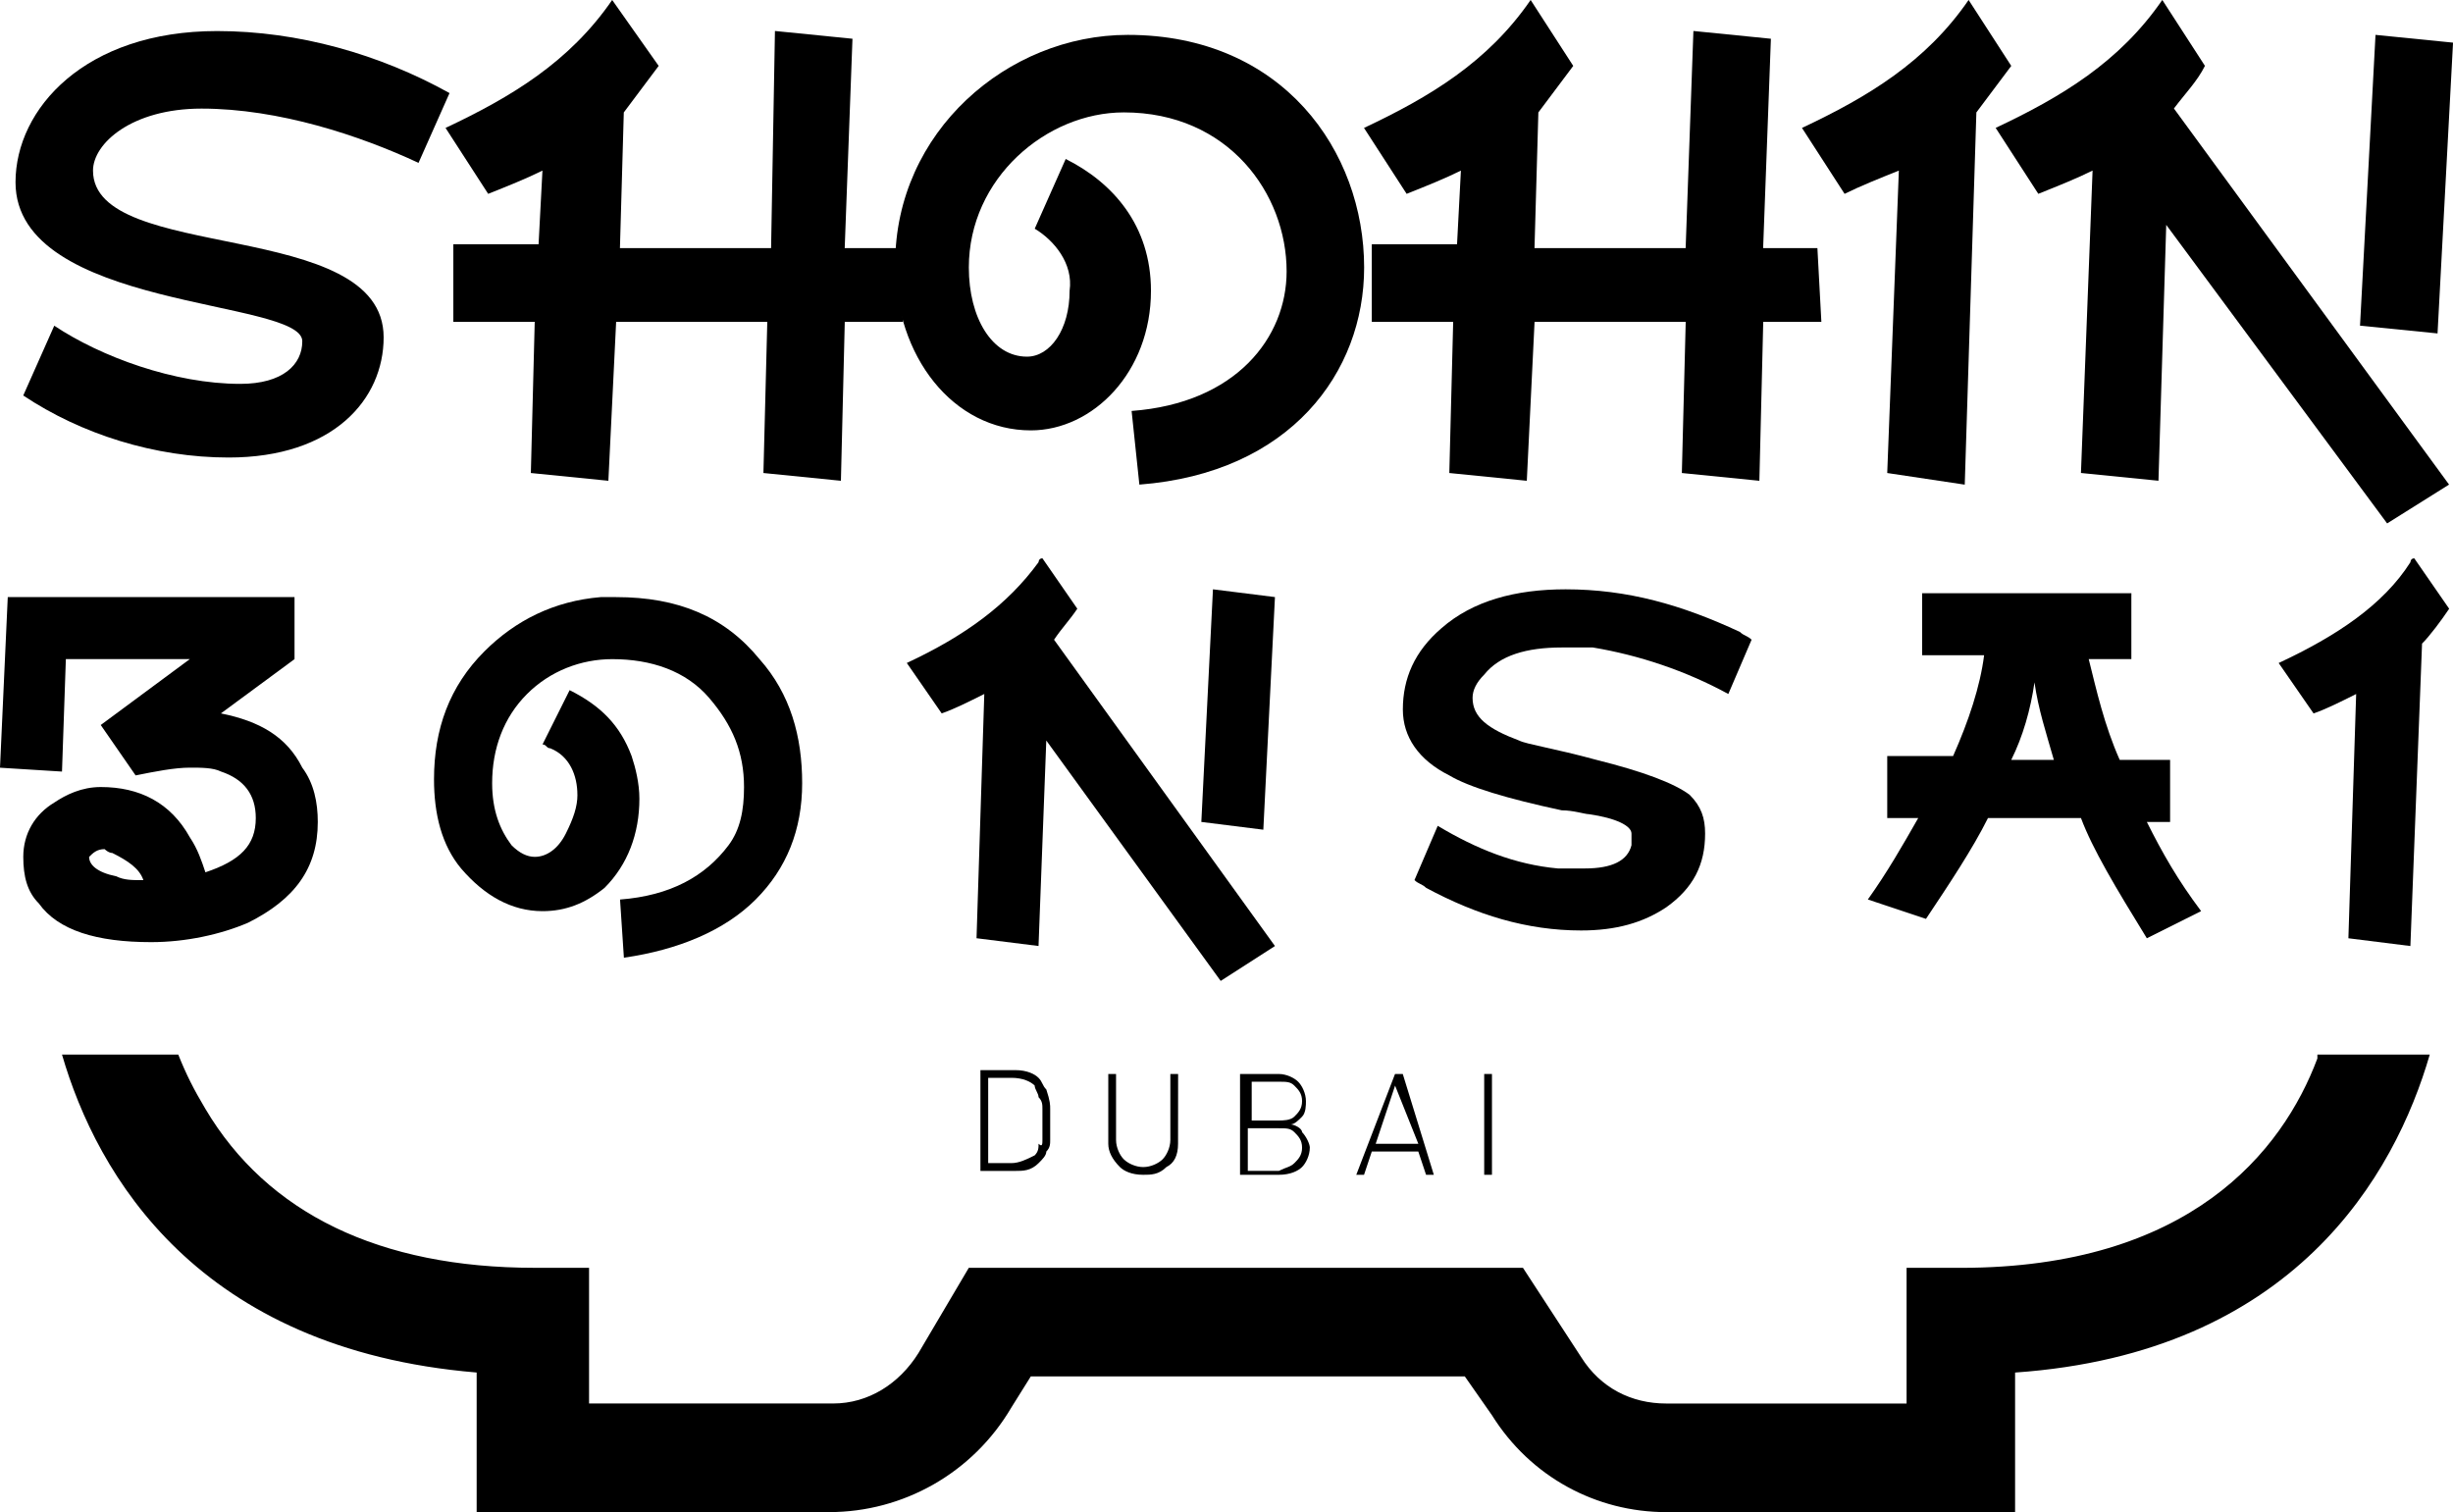
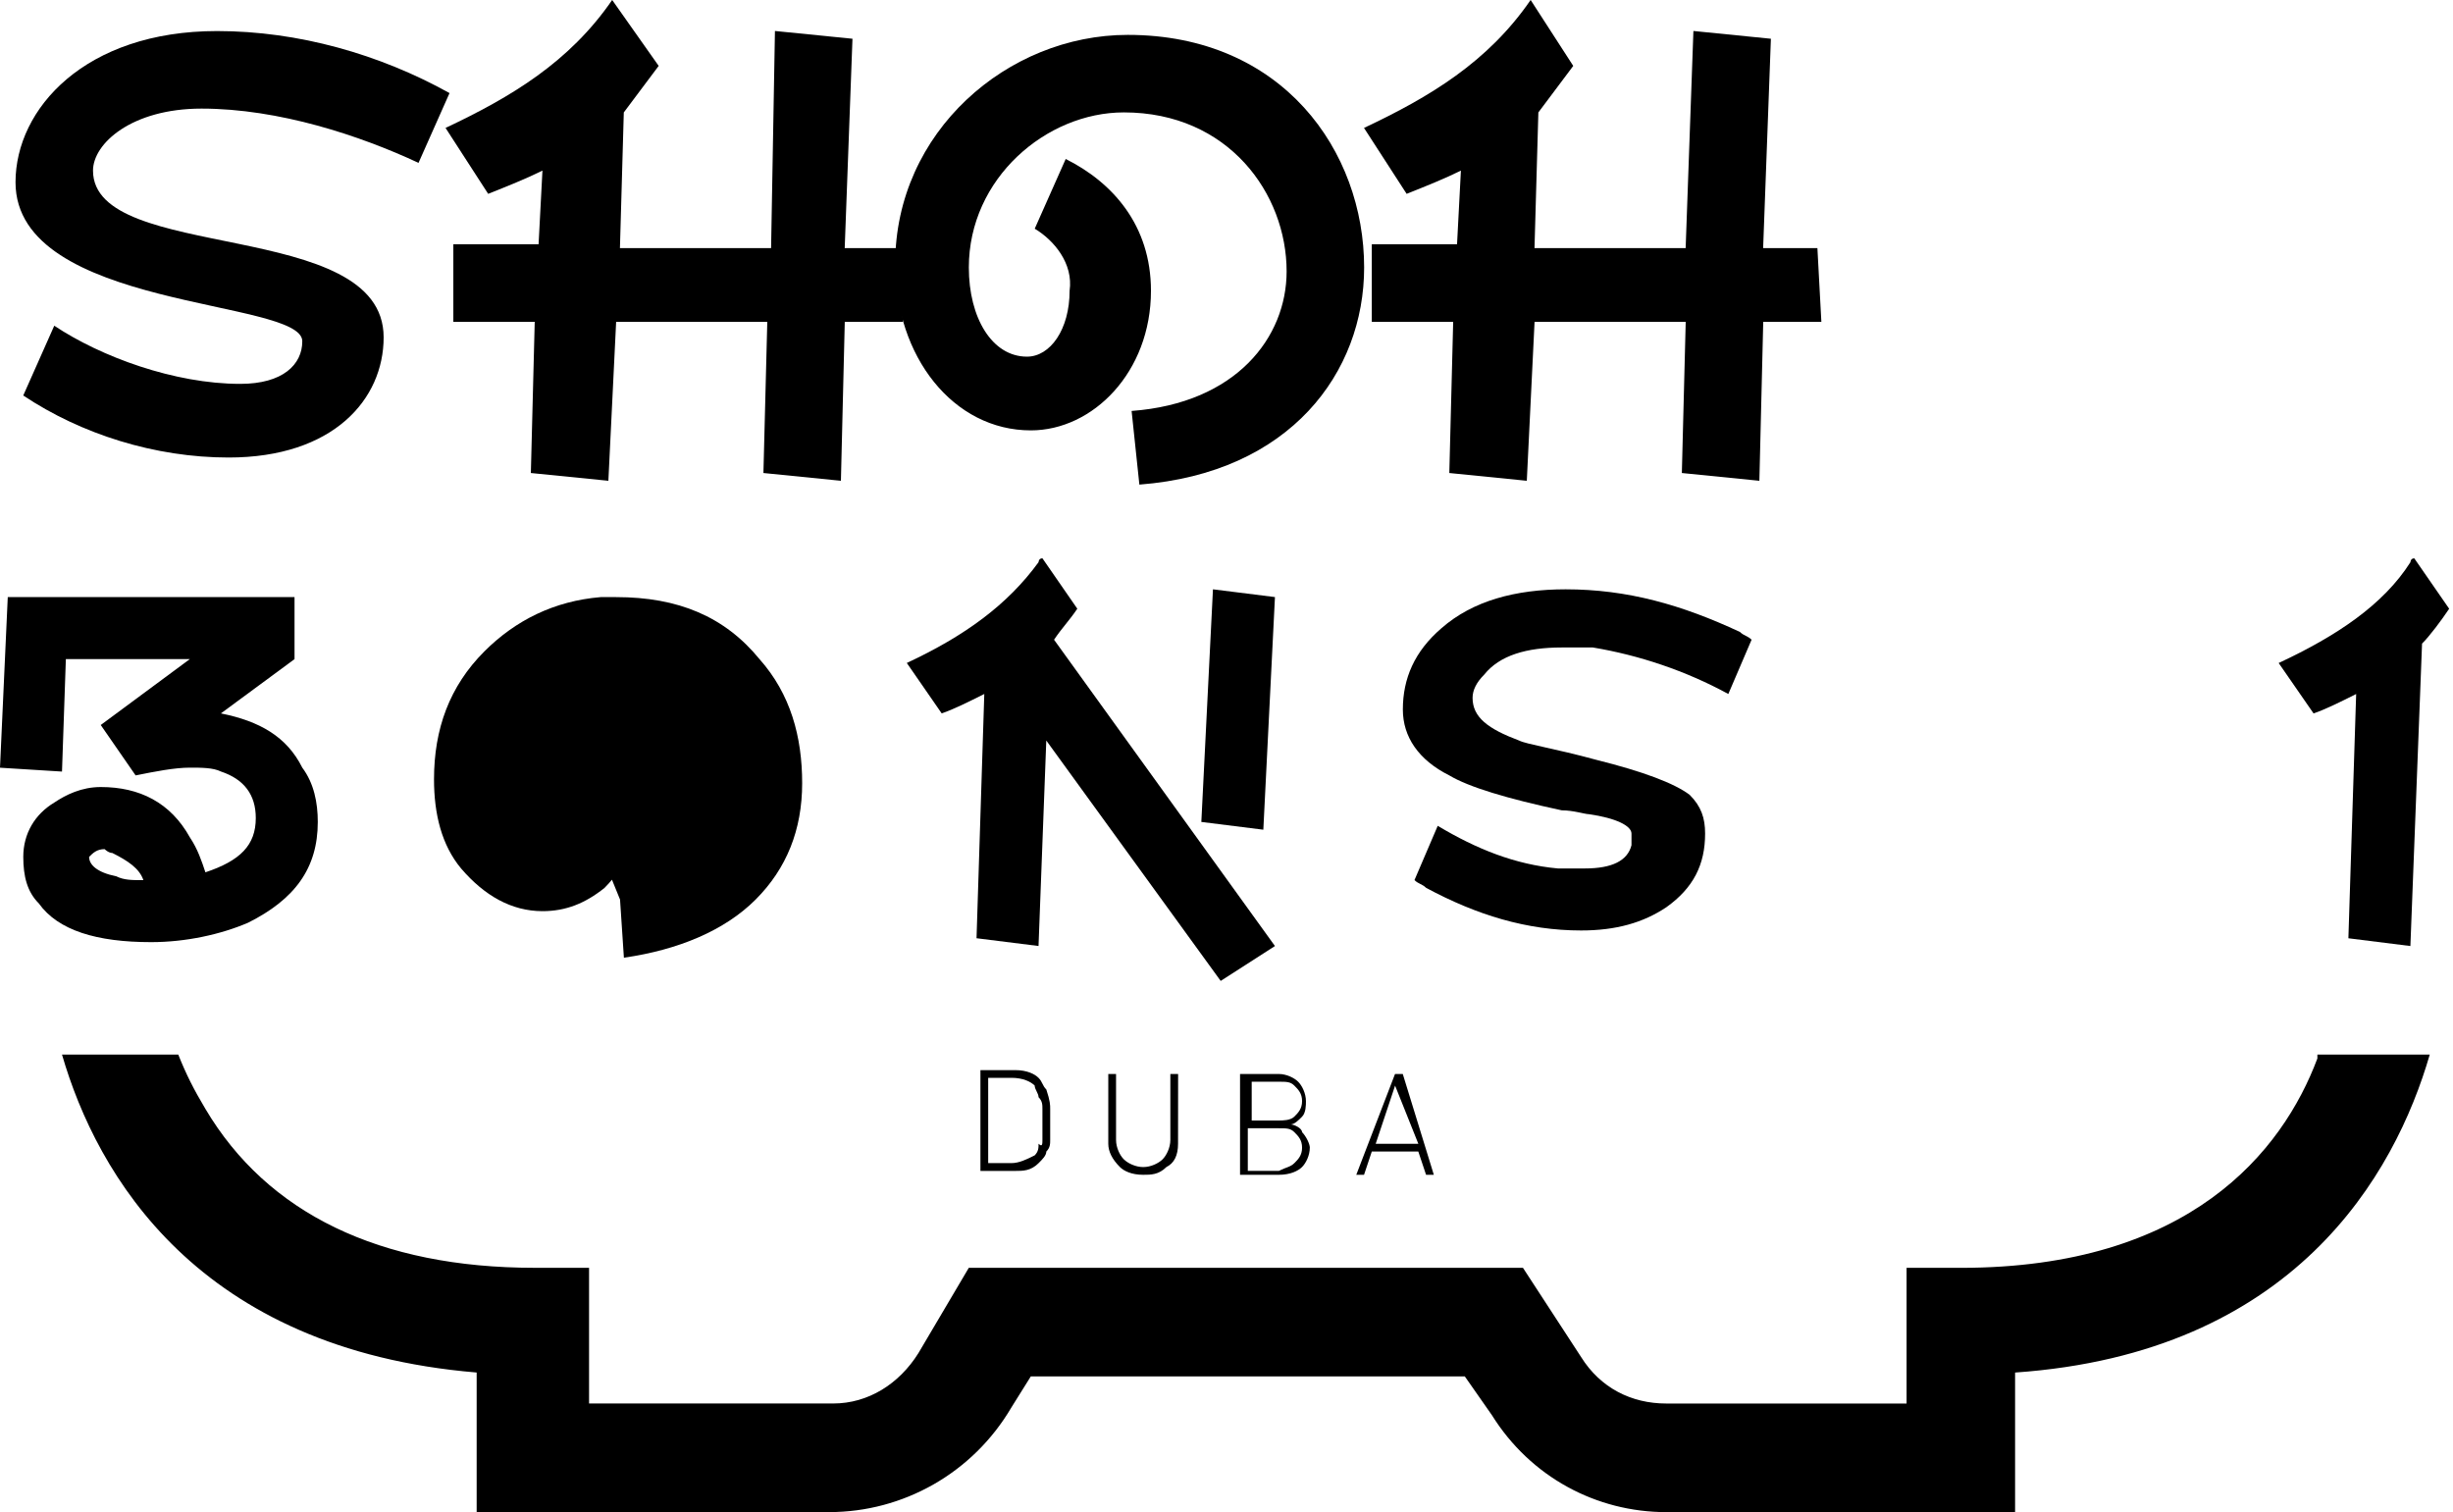
<svg xmlns="http://www.w3.org/2000/svg" fill="none" height="45" viewBox="0 0 73 45" width="73">
  <g fill="#000">
    <path d="m68.964 31.5c-1.038 2.769-3.806 6.231-10.61 6.231h-1.615v4.038h-7.15c-1.038 0-1.96-.462-2.537-1.385l-1.73-2.654h-16.491l-1.499 2.538c-.577.923-1.499 1.5-2.537 1.5h-7.265v-4.038h-1.615c-4.613 0-7.957-1.615-9.803-4.731-.346-.577-.577-1.038-.807-1.615h-3.46c1.038 3.577 4.036 8.769 12.34 9.462v4.154h10.494c2.191 0 4.267-1.154 5.42-3.115l.577-.923h12.916l.807 1.154c1.153 1.846 3.114 2.885 5.19 2.885h10.379v-4.154c8.303-.577 11.302-5.885 12.34-9.462h-3.344z" />
    <path d="m2.768 5.077c0 2.769 8.649 1.385 8.649 4.962 0 1.846-1.499 3.577-4.613 3.577-2.191 0-4.382-.692-6.112-1.846l.923-2.077c1.384.923 3.575 1.731 5.536 1.731 1.269 0 1.845-.577 1.845-1.269 0-1.269-8.534-.923-8.534-4.731 0-2.192 2.076-4.5 5.997-4.5 2.422 0 4.844.692 6.919 1.846l-.923 2.077c-1.73-.808-4.152-1.615-6.458-1.615-2.076 0-3.229 1.038-3.229 1.846z" />
    <path d="m26.87 9.577h-1.73l-.115 4.731-2.306-.231.115-4.5h-4.498l-.231 4.731-2.307-.231.115-4.5h-2.422v-2.308h2.537l.115-2.192c-.461.231-1.038.462-1.615.692l-1.269-1.962c1.96-.923 3.69-1.962 4.959-3.808l1.384 1.962c-.346.462-.692.923-1.038 1.385l-.115 4.038h4.498l.115-6.462 2.307.231-.231 6.231h1.615z" />
    <path d="m30.792 6.808.923-2.077c1.384.692 2.537 1.962 2.537 3.923 0 2.423-1.73 4.154-3.575 4.154-2.307 0-4.036-2.192-4.036-4.962 0-3.923 3.344-6.808 6.92-6.808 4.613 0 7.035 3.462 7.035 6.923 0 3.115-2.191 6.115-6.689 6.461l-.231-2.192c3.114-.231 4.613-2.192 4.613-4.154 0-2.308-1.73-4.731-4.844-4.731-2.306 0-4.613 1.962-4.613 4.615 0 1.5.692 2.654 1.73 2.654.692 0 1.269-.808 1.269-1.962.115-.808-.461-1.5-1.038-1.846z" />
    <path d="m54.203 9.577h-1.73l-.115 4.731-2.307-.231.115-4.5h-4.498l-.231 4.731-2.306-.231.115-4.5h-2.422v-2.308h2.537l.115-2.192c-.461.231-1.038.462-1.615.692l-1.269-1.962c1.96-.923 3.69-1.962 4.959-3.808l1.268 1.962c-.346.462-.692.923-1.038 1.385l-.115 4.038h4.498l.231-6.462 2.306.231-.231 6.231h1.615z" />
-     <path d="m56.163 14.077.346-9c-.577.231-1.153.462-1.615.692l-1.268-1.962c1.96-.923 3.69-1.962 4.959-3.808l1.269 1.962c-.346.462-.692.923-1.038 1.385l-.346 11.077z" />
-     <path d="m71.04 15.577-6.574-8.885-.231 7.615-2.307-.231.346-9c-.461.231-1.038.462-1.615.692l-1.269-1.962c1.96-.923 3.69-1.962 4.959-3.808l1.269 1.962c-.231.462-.577.808-.923 1.269l8.188 11.192zm-.807-5.885.461-8.654 2.307.231-.461 8.654z" />
    <path d="m1.845 22.962-1.845-.115.231-5.077h8.534v1.846l-2.191 1.615c1.153.231 1.961.692 2.422 1.615.346.462.461 1.038.461 1.615 0 1.385-.692 2.308-2.076 3-.807.346-1.845.577-2.883.577-1.615 0-2.768-.346-3.344-1.154-.346-.346-.461-.808-.461-1.385 0-.692.346-1.269.923-1.615.346-.231.807-.462 1.384-.462 1.153 0 2.076.462 2.652 1.5.231.346.346.692.461 1.038 1.038-.346 1.499-.808 1.499-1.615 0-.692-.346-1.154-1.038-1.385-.231-.115-.577-.115-.923-.115-.461 0-1.038.115-1.615.231l-1.038-1.5 2.652-1.962h-3.69zm2.422 3.231c-.115-.346-.461-.577-.923-.808-.115 0-.231-.115-.231-.115-.231 0-.346.115-.461.231 0 .231.231.462.807.577.231.115.461.115.807.115z" />
-     <path d="m17.183 23.654c0-.577-.231-1.154-.807-1.385-.115 0-.115-.115-.231-.115l.807-1.615c.922.462 1.499 1.038 1.845 1.962.115.346.231.808.231 1.269 0 1.038-.346 1.962-1.038 2.654-.577.462-1.153.692-1.845.692-.923 0-1.73-.462-2.422-1.269-.577-.692-.807-1.615-.807-2.654 0-1.5.461-2.769 1.499-3.808.923-.923 2.076-1.5 3.46-1.615h.461c1.845 0 3.229.577 4.267 1.846.923 1.038 1.269 2.308 1.269 3.692 0 1.385-.461 2.538-1.384 3.462s-2.307 1.5-3.921 1.731l-.115-1.731c1.499-.115 2.537-.692 3.229-1.615.346-.462.461-1.038.461-1.731 0-1.038-.346-1.846-1.038-2.654-.692-.808-1.73-1.154-2.883-1.154-.923 0-1.845.346-2.537 1.038-.692.692-1.038 1.615-1.038 2.654 0 .808.231 1.385.577 1.846.231.231.461.346.692.346.346 0 .692-.231.923-.692.231-.462.346-.808.346-1.154z" />
+     <path d="m17.183 23.654c0-.577-.231-1.154-.807-1.385-.115 0-.115-.115-.231-.115l.807-1.615c.922.462 1.499 1.038 1.845 1.962.115.346.231.808.231 1.269 0 1.038-.346 1.962-1.038 2.654-.577.462-1.153.692-1.845.692-.923 0-1.73-.462-2.422-1.269-.577-.692-.807-1.615-.807-2.654 0-1.5.461-2.769 1.499-3.808.923-.923 2.076-1.5 3.46-1.615h.461c1.845 0 3.229.577 4.267 1.846.923 1.038 1.269 2.308 1.269 3.692 0 1.385-.461 2.538-1.384 3.462s-2.307 1.5-3.921 1.731l-.115-1.731z" />
    <path d="m37.942 28.154-1.615 1.038-5.19-7.154-.231 6.115-1.845-.231.231-7.269c-.461.231-.923.462-1.268.577l-1.038-1.5c1.73-.808 2.998-1.731 3.921-3 0 0 0-.115.115-.115l1.038 1.5c-.231.346-.461.577-.692.923zm-.346-3.462-1.845-.231.346-6.923 1.845.231z" />
    <path d="m46.475 19.269c-1.038 0-1.845.231-2.306.808-.231.231-.346.462-.346.692 0 .577.461.923 1.384 1.269.231.115 1.038.231 2.307.577 1.384.346 2.306.692 2.768 1.038.346.346.461.692.461 1.154 0 .923-.346 1.615-1.153 2.192-.692.462-1.499.692-2.537.692-1.615 0-3.114-.462-4.613-1.269-.115-.115-.231-.115-.346-.231l.692-1.615c1.153.692 2.307 1.154 3.575 1.269h.807c.807 0 1.269-.231 1.384-.692 0-.115 0-.231 0-.346 0-.231-.461-.462-1.269-.577-.115 0-.461-.115-.807-.115-1.615-.346-2.768-.692-3.344-1.038-.923-.462-1.384-1.154-1.384-1.962 0-.923.346-1.731 1.153-2.423.923-.808 2.191-1.154 3.69-1.154 1.845 0 3.46.462 5.189 1.269.115.115.231.115.346.231l-.692 1.615c-1.269-.692-2.652-1.154-4.036-1.385-.346 0-.577 0-.923 0z" />
-     <path d="m63.428 17.769v1.846h-1.269c.231.923.461 1.962.923 3h1.499v1.846h-.692c.461.923.922 1.731 1.615 2.654l-1.615.808c-.923-1.5-1.615-2.654-1.96-3.577h-2.768c-.461.923-1.153 1.962-1.845 3l-1.73-.577c.577-.808 1.038-1.615 1.499-2.423h-.922v-1.846h1.96c.461-1.038.807-2.077.923-3h-1.845v-1.846h6.228zm-2.883 2.538c-.115.808-.346 1.615-.692 2.308h1.269c-.231-.808-.461-1.5-.577-2.308z" />
    <path d="m71.732 28.154-1.845-.231.231-7.269c-.461.231-.923.462-1.268.577l-1.038-1.5c1.73-.808 3.114-1.731 3.921-3 0 0 0-.115.115-.115l1.038 1.5c-.231.346-.577.808-.807 1.038z" />
    <path d="m31.253 33v.462.462c0 .115 0 .231-.115.346 0 .115-.115.231-.231.346-.231.231-.461.231-.692.231h-1.038v-3h1.038c.346 0 .577.115.692.231.115.115.115.231.231.346.115.346.115.462.115.577zm-.231.923c0-.115 0-.231 0-.462 0-.231 0-.346 0-.462 0-.115 0-.231-.115-.346 0-.115-.115-.231-.115-.346-.115-.115-.346-.231-.692-.231h-.692v2.538h.692c.231 0 .461-.115.692-.231.115-.115.115-.231.115-.346.115.115.115 0 .115-.115z" />
    <path d="m35.058 34.039c0 .346-.115.577-.346.692-.231.231-.461.231-.692.231-.346 0-.577-.115-.692-.231-.231-.231-.346-.462-.346-.692v-2.077h.231v1.962c0 .231.115.462.231.577s.346.231.577.231c.231 0 .461-.115.577-.231.115-.115.231-.346.231-.577v-1.962h.231z" />
    <path d="m38.979 34.154c0 .231-.115.462-.231.577s-.346.231-.692.231h-1.153v-3h1.153c.231 0 .461.115.577.231.115.115.231.346.231.577 0 .115 0 .346-.115.462s-.231.231-.346.231c.115 0 .346.115.346.231.115.115.231.346.231.462zm-.461-.923c.115-.115.231-.231.231-.462 0-.231-.115-.346-.231-.462-.115-.115-.231-.115-.461-.115h-.807v1.154h.807c.115 0 .346 0 .461-.115zm0 1.385c.115-.115.231-.231.231-.462 0-.231-.115-.346-.231-.462-.115-.115-.231-.115-.461-.115h-.923v1.269h.923c.231-.115.346-.115.461-.231z" />
    <path d="m42.67 34.962h-.231l-.231-.692h-1.384l-.231.692h-.231l1.153-3h.231zm-1.153-2.654-.577 1.731h1.269z" />
-     <path d="m44.4 34.962h-.231v-3h.231z" />
  </g>
</svg>